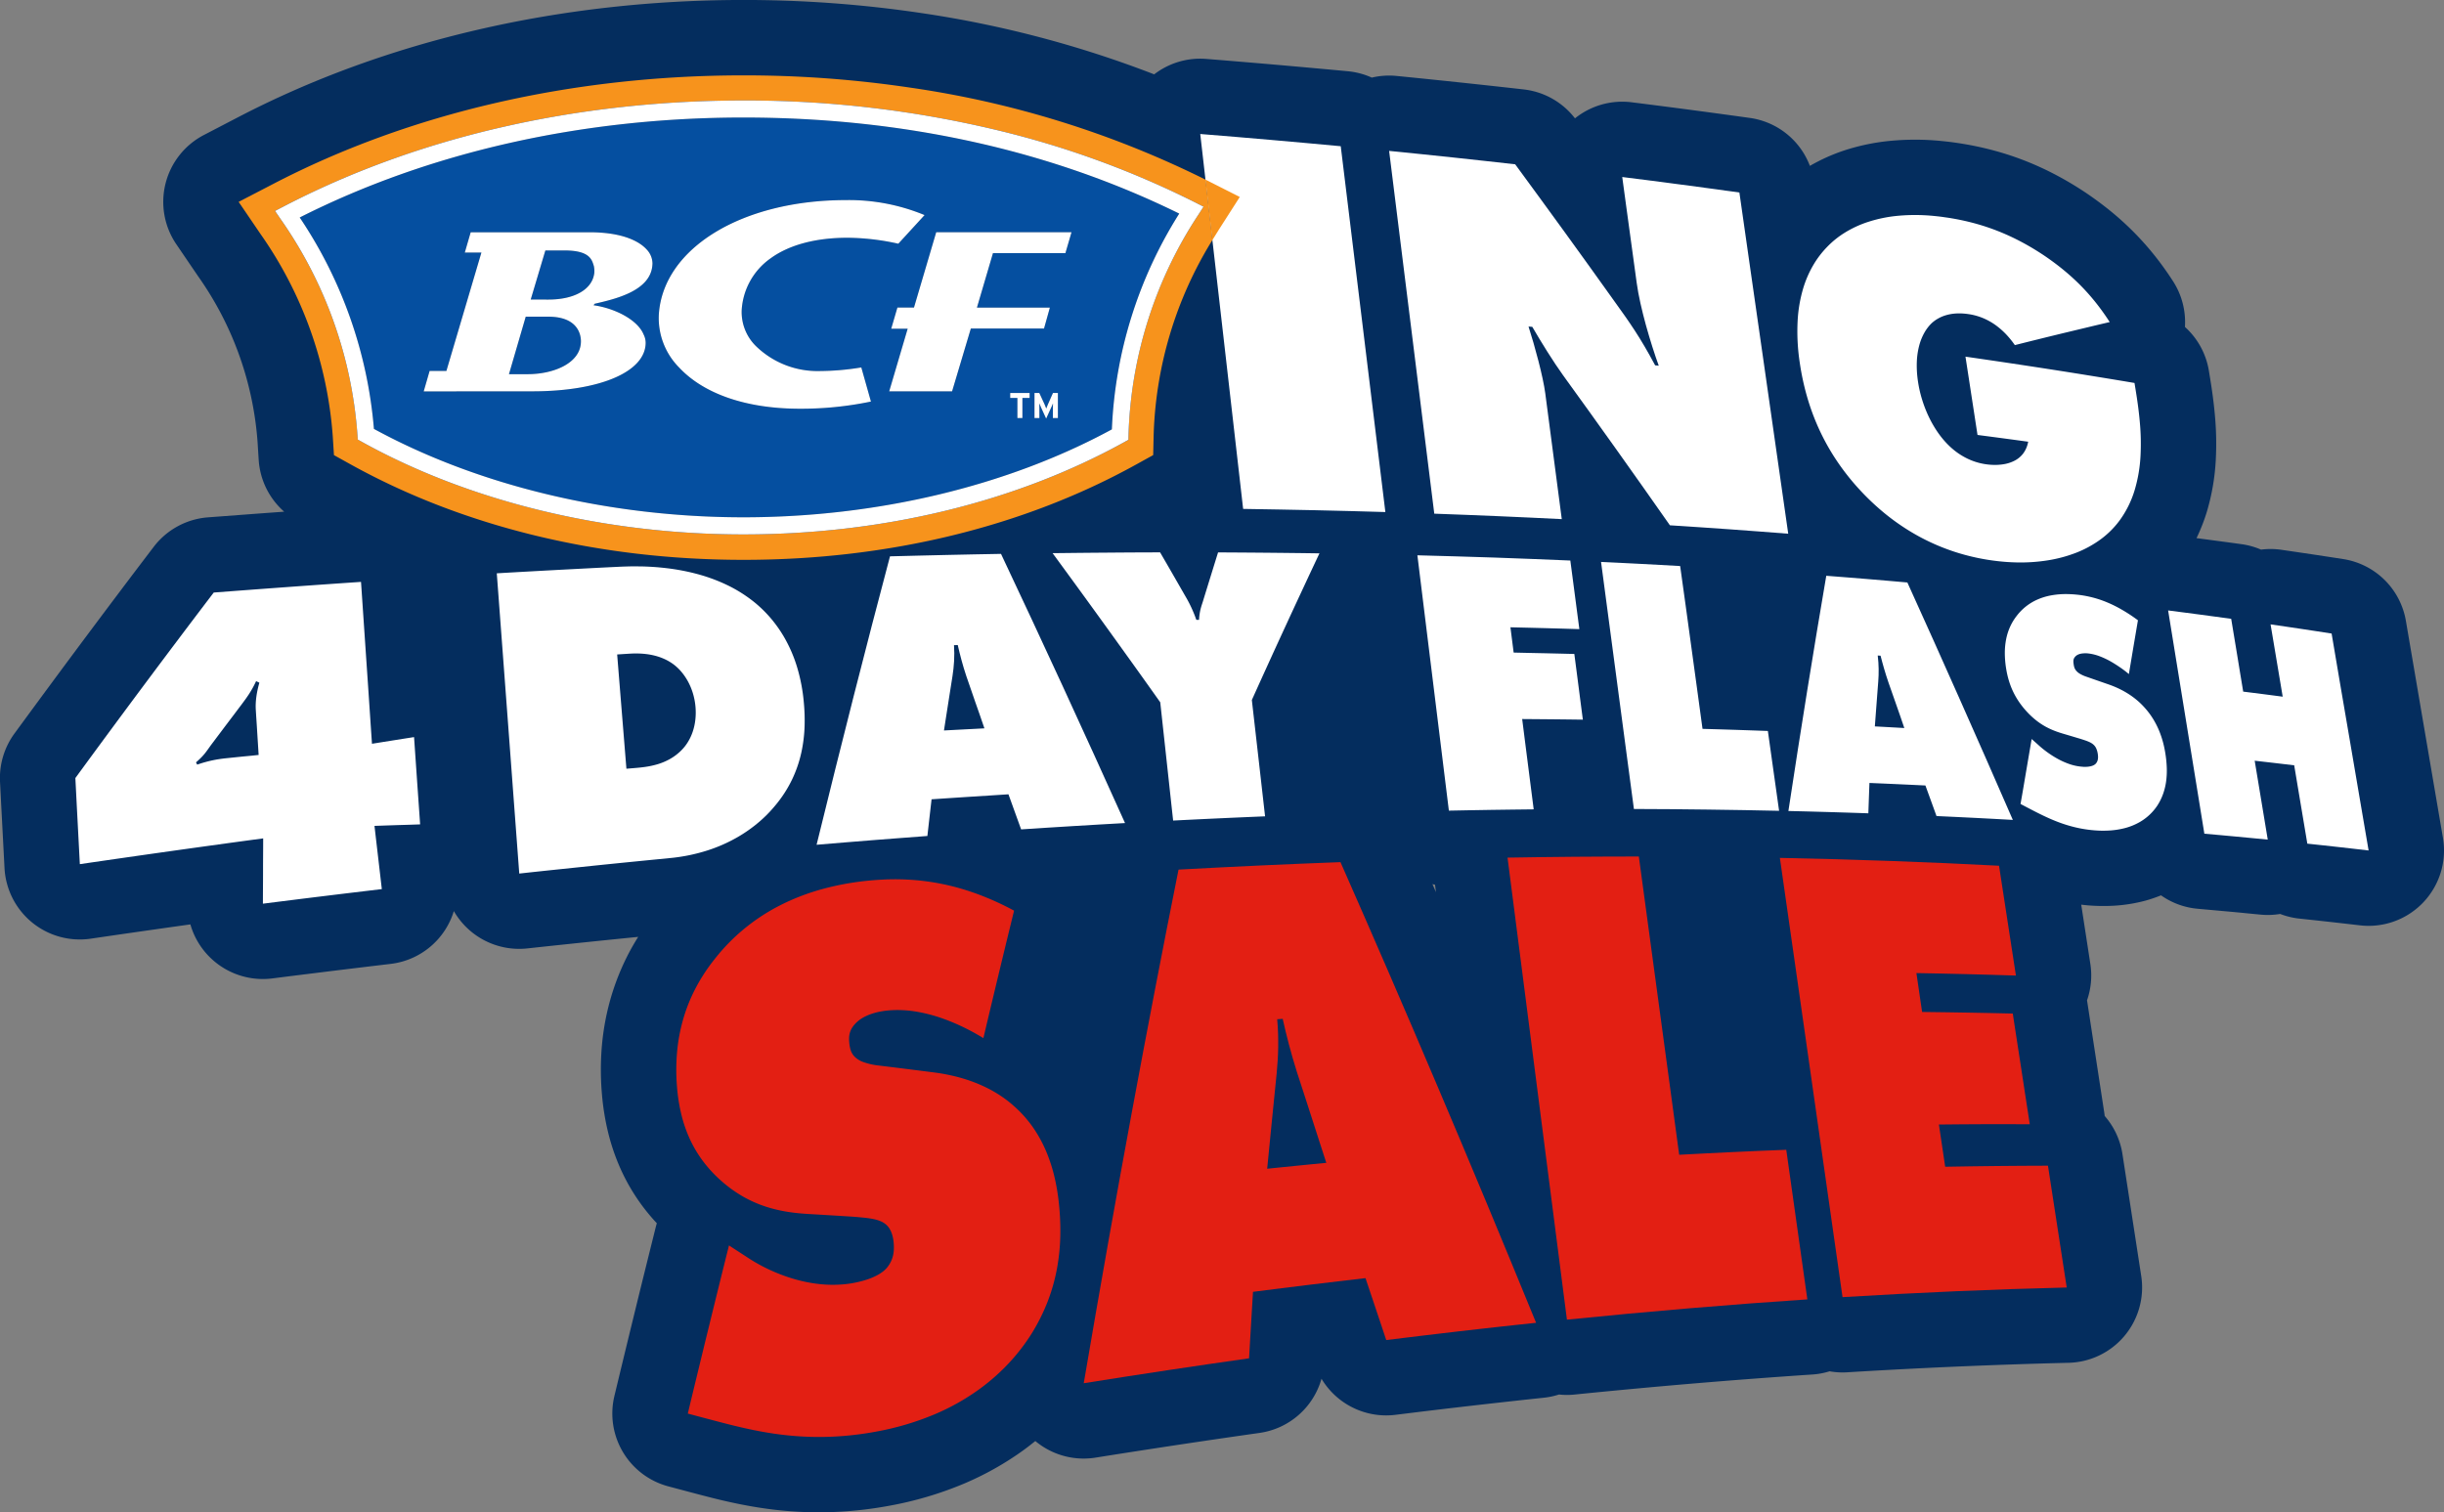
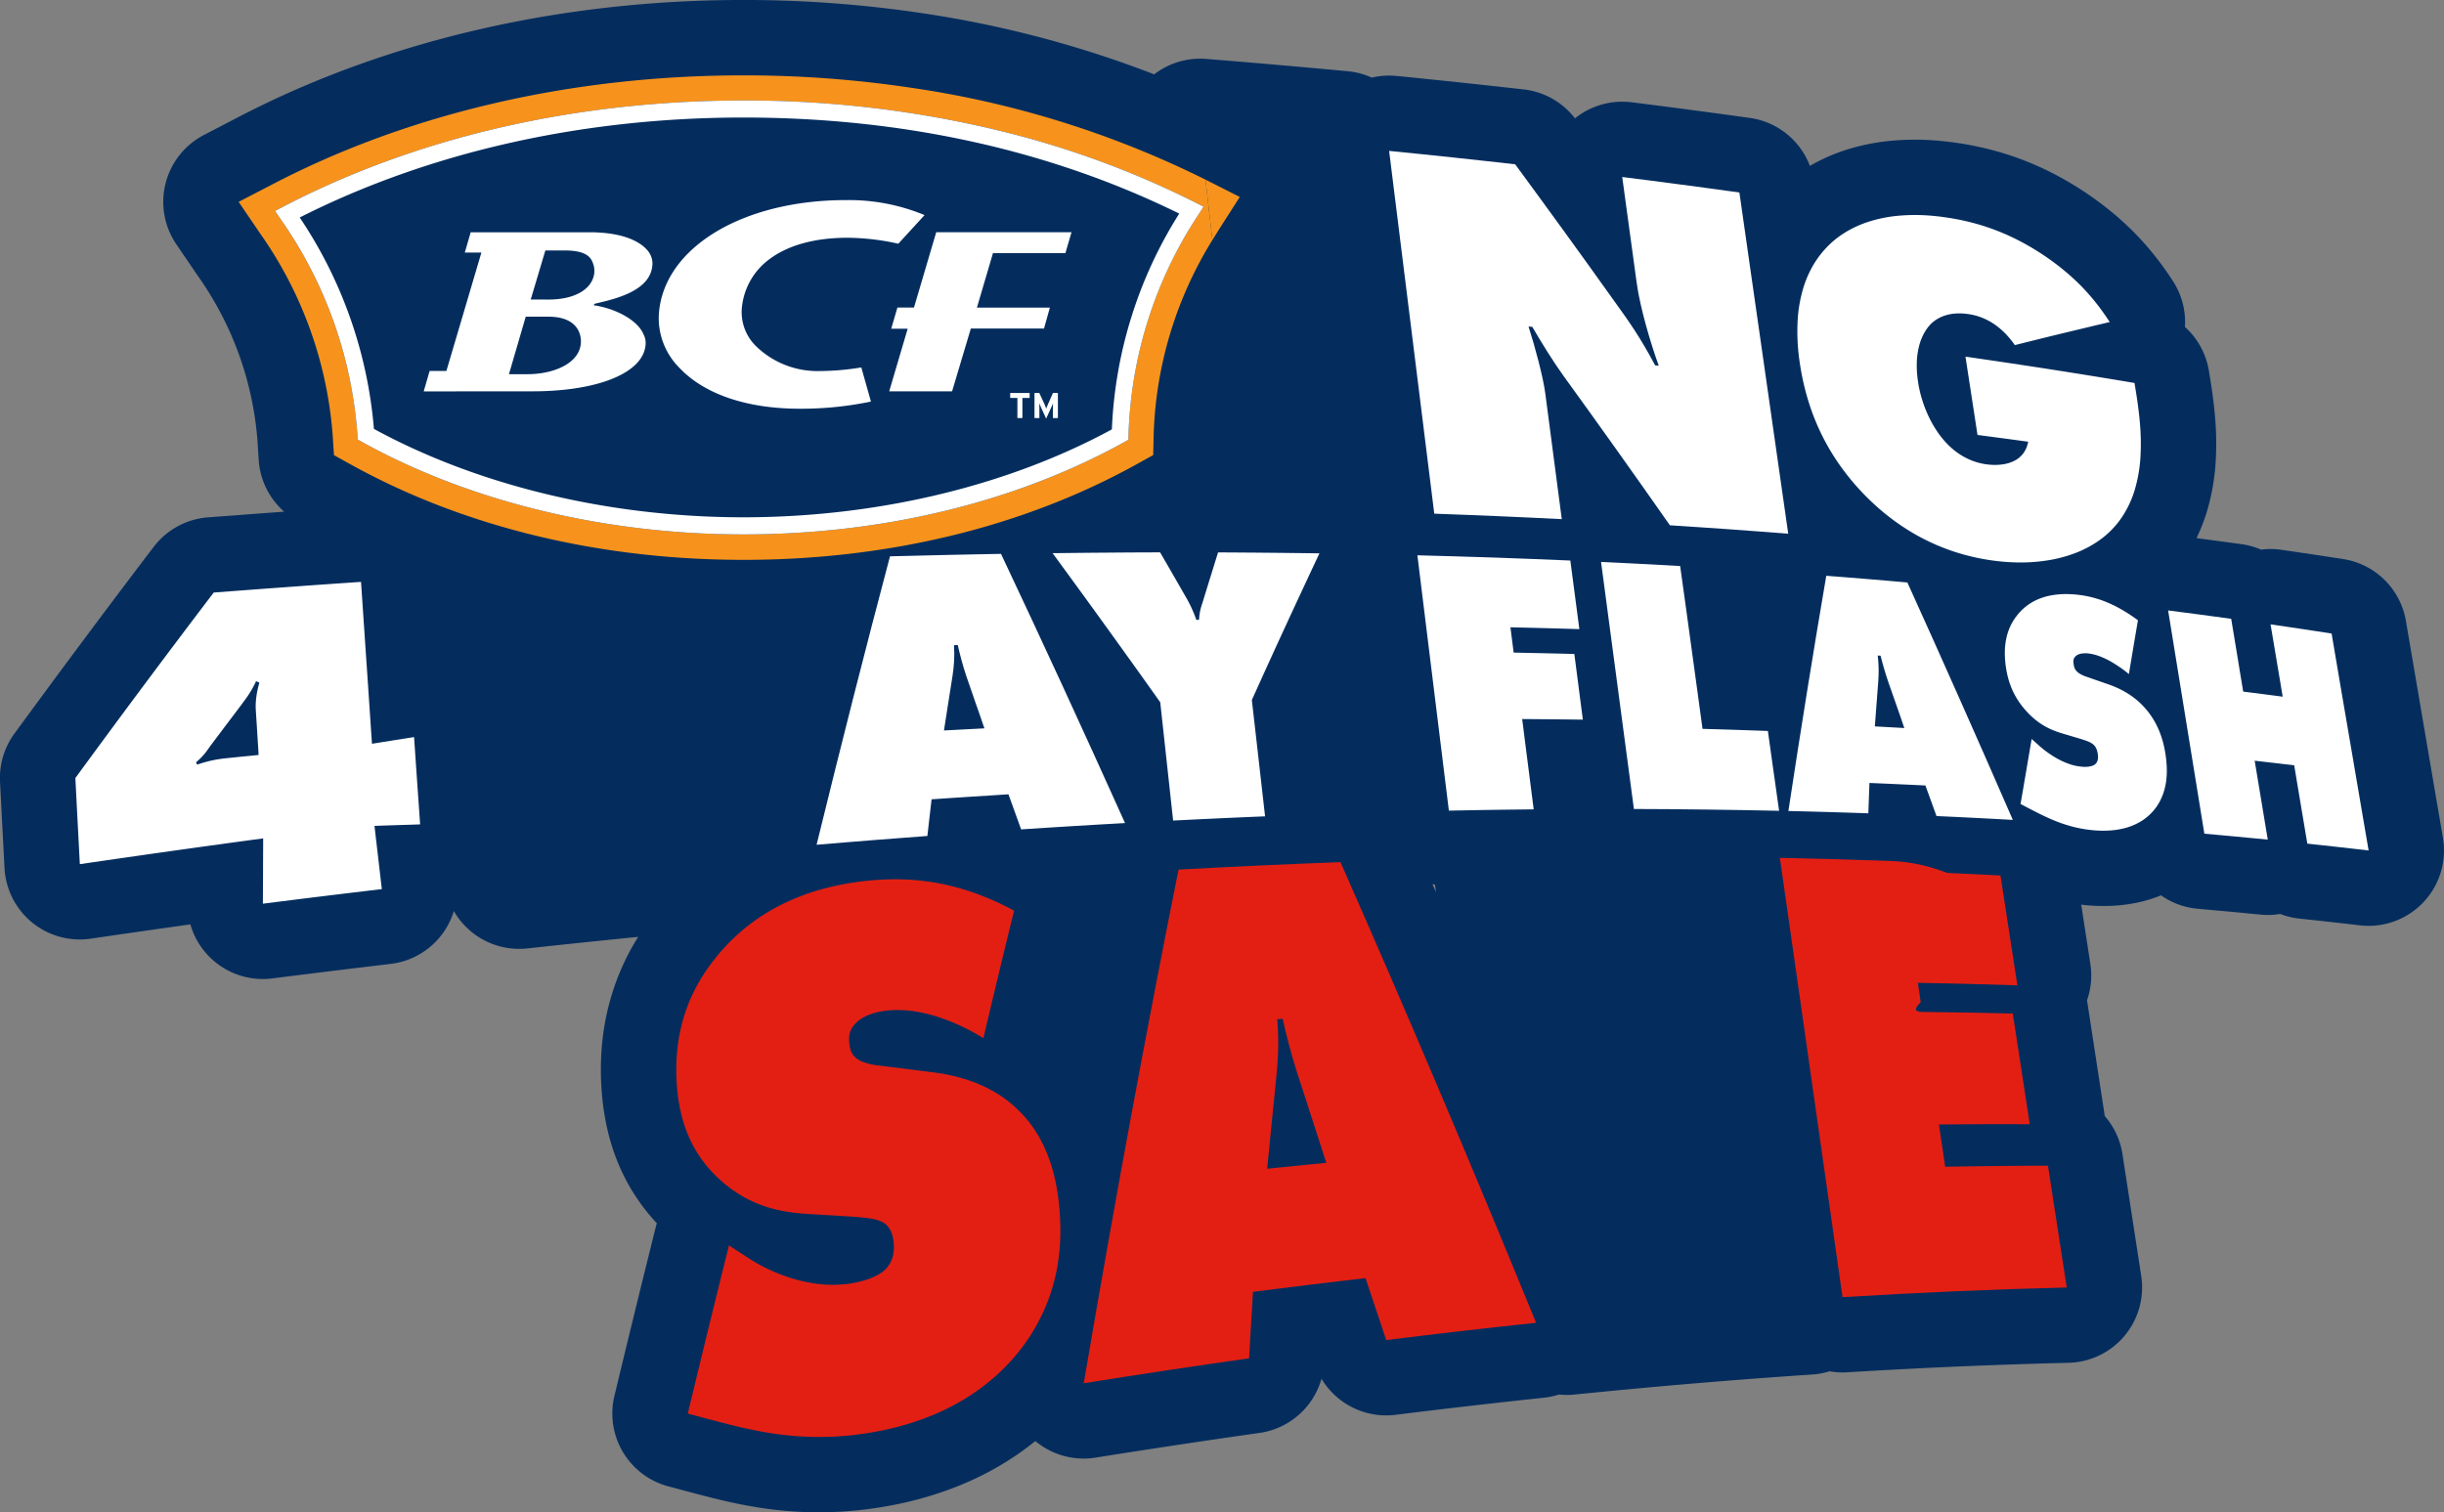
<svg xmlns="http://www.w3.org/2000/svg" width="345.339" height="213.74" viewBox="0 0 345.339 213.74">
  <rect x="0" y="0" width="345.339" height="213.74" fill="#808080" stroke="none" />
  <defs>
    <clipPath id="clip-path">
      <path id="Path_57343" data-name="Path 57343" d="M0,0H345.339V-213.74H0Z" fill="none" />
    </clipPath>
  </defs>
  <g id="Group_185122" data-name="Group 185122" transform="translate(0 213.74)">
    <g id="Group_185097" data-name="Group 185097" clip-path="url(#clip-path)">
      <g id="Group_185076" data-name="Group 185076" transform="translate(345.188 -95.332)">
        <path id="Path_57322" data-name="Path 57322" d="M0,0-5.233-30.661a10.648,10.648,0,0,0-8.855-8.73q-1.084-.17-2.172-.336l-2.181-.331-2.189-.325q-1.1-.162-2.2-.321a10.609,10.609,0,0,0-2.869-.024,10.628,10.628,0,0,0-2.758-.77q-1.119-.156-2.242-.308l-2.25-.3-1.87-.246a25.959,25.959,0,0,0,1.471-3.761,31.264,31.264,0,0,0,1.252-7.3,43.611,43.611,0,0,0-.13-6.36c-.142-1.59-.357-3.249-.675-5.193l-.178-1.089A10.643,10.643,0,0,0-36.455-72.2a10.653,10.653,0,0,0-1.674-6.449c-.815-1.264-1.682-2.476-2.577-3.6a41.414,41.414,0,0,0-2.924-3.3,42.382,42.382,0,0,0-3.257-2.963c-1.1-.9-2.3-1.792-3.552-2.638l-.059-.04c-1.35-.9-2.724-1.719-4.085-2.441a43.061,43.061,0,0,0-4.24-1.967,42.14,42.14,0,0,0-4.379-1.47,45.242,45.242,0,0,0-4.478-.989c-.278-.047-.554-.091-.832-.133s-.551-.08-.82-.116-.547-.069-.819-.1-.541-.058-.807-.083a37.538,37.538,0,0,0-7.085-.016,30.244,30.244,0,0,0-6.475,1.335,26.138,26.138,0,0,0-4.932,2.207,10.644,10.644,0,0,0-8.479-6.777q-2.053-.288-4.117-.568t-4.157-.559q-2.092-.277-4.2-.549t-4.239-.537a10.65,10.65,0,0,0-8,2.272,10.651,10.651,0,0,0-7.247-4.088q-2.2-.249-4.42-.492t-4.466-.482q-2.248-.238-4.514-.471t-4.562-.461a10.636,10.636,0,0,0-3.5.235,10.645,10.645,0,0,0-3.391-.9q-2.443-.229-4.909-.452t-4.968-.442q-2.505-.218-5.028-.429t-5.089-.417A10.652,10.652,0,0,0-182.1-107.9a152.583,152.583,0,0,0-32.745-8.639l-.128-.02a170.267,170.267,0,0,0-25.153-1.853c-25.9,0-50.593,5.73-71.418,16.569l-4.838,2.517a10.652,10.652,0,0,0-5.413,6.848,10.644,10.644,0,0,0,1.523,8.594l3.07,4.511a46.379,46.379,0,0,1,8.4,23.31l.168,2.645a10.646,10.646,0,0,0,3.6,7.328l-.2.014q-2.619.19-5.26.388t-5.323.4a10.655,10.655,0,0,0-7.651,4.167q-2.4,3.146-4.808,6.347-2.432,3.227-4.881,6.511-2.469,3.31-4.956,6.678-2.505,3.395-5.032,6.848a10.662,10.662,0,0,0-2.039,6.83l.155,3.02.479,9.163a10.656,10.656,0,0,0,3.886,7.683,10.654,10.654,0,0,0,6.75,2.412,10.567,10.567,0,0,0,1.545-.113q3.311-.486,6.589-.956,3.262-.468,6.493-.922l1-.141a10.648,10.648,0,0,0,3.18,5.044,10.652,10.652,0,0,0,7.059,2.677,10.63,10.63,0,0,0,1.342-.085q2.129-.272,4.242-.534t4.2-.521q2.085-.255,4.157-.505t4.117-.492a10.649,10.649,0,0,0,8.931-7.465,10.624,10.624,0,0,0,2.419,2.875,10.641,10.641,0,0,0,6.812,2.464,10.577,10.577,0,0,0,1.15-.062q2.7-.294,5.387-.577t5.321-.554q2.49-.256,4.959-.5c-.466.747-.91,1.5-1.313,2.271a34.459,34.459,0,0,0-2.555,6.346,35.512,35.512,0,0,0-1.257,6.721,39.643,39.643,0,0,0,0,6.874,35.421,35.421,0,0,0,.886,5.472,29.957,29.957,0,0,0,1.875,5.377,27.975,27.975,0,0,0,2.986,5.013,28.652,28.652,0,0,0,2.011,2.4c-.056.181-.106.365-.153.55q-.722,2.9-1.446,5.823t-1.455,5.916q-.732,2.988-1.465,6.01-.736,3.038-1.474,6.107a10.652,10.652,0,0,0,7.629,12.783l3.277.871c1.233.326,2.508.663,3.9,1,2.094.5,4,.88,5.838,1.159a54.224,54.224,0,0,0,6.888.617q.663.018,1.328.017a54.016,54.016,0,0,0,6.489-.393q.423-.051.855-.11c.285-.039.571-.081.863-.125s.578-.09.868-.139.583-.1.87-.154a50.315,50.315,0,0,0,10.543-3.11,42.951,42.951,0,0,0,8.308-4.646c.621-.447,1.225-.915,1.819-1.395a10.653,10.653,0,0,0,6.828,2.478,10.669,10.669,0,0,0,1.677-.133q2.975-.476,5.92-.931t5.833-.892q2.888-.435,5.749-.853t5.671-.816a10.654,10.654,0,0,0,8.759-7.659,10.658,10.658,0,0,0,9.135,5.183,10.589,10.589,0,0,0,1.324-.083l2.546-.314q1.266-.156,2.528-.307l2.514-.3,2.5-.291,2.751-.315,2.732-.305,2.715-.3q1.35-.146,2.695-.287a10.716,10.716,0,0,0,2.124-.452,10.571,10.571,0,0,0,1.1.062,10.76,10.76,0,0,0,1.086-.055c2.89-.293,5.808-.576,8.672-.841,2.834-.263,5.689-.516,8.486-.751,2.771-.233,5.566-.457,8.311-.663,2.712-.205,5.451-.4,8.139-.578a10.606,10.606,0,0,0,2.432-.453,10.639,10.639,0,0,0,1.821.161c.217,0,.437-.007.657-.02,2.686-.164,5.4-.317,8.055-.455,2.633-.137,5.29-.263,7.9-.374,2.577-.11,5.182-.209,7.741-.295,2.531-.085,5.087-.159,7.594-.219a10.654,10.654,0,0,0,7.911-3.812,10.652,10.652,0,0,0,2.359-8.458l-2.65-17.21a10.619,10.619,0,0,0-2.511-5.4c-.017-.156-.037-.311-.061-.467l-2.4-15.645c-.011-.077-.025-.156-.038-.233a10.662,10.662,0,0,0,.472-5.139l-1.29-8.386c.443.051.888.1,1.333.127.212.014.422.026.628.035s.421.016.624.021c.185,0,.367.005.545.005h.077c.209,0,.414,0,.621-.009A22.169,22.169,0,0,0-42.1,8.9a19.661,19.661,0,0,0,2.266-.768,10.62,10.62,0,0,0,5.2,1.9q1.113.1,2.224.2t2.214.2q1.106.1,2.206.21t2.2.213A10.635,10.635,0,0,0-23,10.763a10.637,10.637,0,0,0,2.728.658l2.148.23,2.139.235,2.132.241q1.062.122,2.123.245a10.651,10.651,0,0,0,1.234.072A10.652,10.652,0,0,0-2.771,9.122,10.651,10.651,0,0,0,0,0M-142.417,6.633l.135,1.055q-.249-.572-.5-1.139c.121.027.239.061.362.084m37.062-64.2.072.506c-.092-.129-.182-.259-.274-.388.067-.039.135-.077.2-.118M-225.046,73.723c-.177.025-.354.047-.529.068a32.058,32.058,0,0,1-4.717.23,33.769,33.769,0,0,1-4.227-.382c-.209-.032-.418-.065-.629-.1q.082-.339.166-.677a31.316,31.316,0,0,0,3.553.7,28.251,28.251,0,0,0,6.407.158Zm19.032-17.643a18.351,18.351,0,0,1-.3,2.908,15.232,15.232,0,0,1-.771,2.707,16.627,16.627,0,0,1-1.366,2.732,17.332,17.332,0,0,1-1.847,2.412,18.54,18.54,0,0,1-2.845,2.521,20.486,20.486,0,0,1-2.289,1.423,16.311,16.311,0,0,0,1.666-1.159,14.324,14.324,0,0,0,2-1.93l.068-.079a14.98,14.98,0,0,0,2.023-3.155,14.838,14.838,0,0,0,1.108-3.273,15.546,15.546,0,0,0,.334-2.846,17.9,17.9,0,0,0-.076-2.152l-.009-.094c-.054-.518-.125-1.007-.219-1.5a15.419,15.419,0,0,0-.563-2.118,14.063,14.063,0,0,0-1.262-2.708,13.161,13.161,0,0,0-2.48-3,13.51,13.51,0,0,0-3.515-2.277,15.5,15.5,0,0,0-3.117-1,23.754,23.754,0,0,0-2.359-.369c-.668-.074-1.371-.133-2.032-.186l-.171-.011-6.135-.372c-.794-.046-1.428-.108-1.992-.2a9.449,9.449,0,0,1-1.482-.34,6.659,6.659,0,0,1-1.229-.535,7.844,7.844,0,0,1-1.348-.976,8.036,8.036,0,0,1-1.1-1.179,6.659,6.659,0,0,1-.71-1.194,8.612,8.612,0,0,1-.529-1.541,14.226,14.226,0,0,1-.343-2.177,18.337,18.337,0,0,1-.007-3.169,14.217,14.217,0,0,1,.495-2.677,13.156,13.156,0,0,1,.969-2.4,14.9,14.9,0,0,1,1.549-2.356l.063-.081a17.133,17.133,0,0,1,1.565-1.745,13.562,13.562,0,0,0-.884,2.036,13.5,13.5,0,0,0-.662,3.195,14.857,14.857,0,0,0,.016,2.633,15.6,15.6,0,0,0,.636,3.307,12.964,12.964,0,0,0,3.078,5.186,13.932,13.932,0,0,0,5.082,3.3,19.651,19.651,0,0,0,4.741,1.118l7.613.952a16,16,0,0,1,2.367.474,10.823,10.823,0,0,1,1.6.592,7.617,7.617,0,0,1,1.038.583,5.779,5.779,0,0,1,.639.5l.1.092a6.181,6.181,0,0,1,1.023,1.177,8.153,8.153,0,0,1,.788,1.514,12.69,12.69,0,0,1,.588,1.94,19.433,19.433,0,0,1,.351,2.216,25.427,25.427,0,0,1,.14,3.278" fill="#042d5e" />
      </g>
      <g id="Group_185077" data-name="Group 185077" transform="translate(189.448 -193.074)">
-         <path id="Path_57323" data-name="Path 57323" d="M0,0Q-2.427-.228-4.875-.449T-9.807-.887Q-12.294-1.1-14.8-1.314t-5.052-.413q.713,6.234,1.442,12.6.737,6.438,1.489,13.019.762,6.654,1.539,13.455.786,6.877,1.591,13.913,2.57.038,5.117.085t5.054.1q2.507.055,4.993.12t4.933.138q-.836-6.861-1.654-13.571-.81-6.636-1.6-13.129Q2.269,18.589,1.5,12.3.743,6.087,0,0" fill="#fff" />
-       </g>
+         </g>
      <g id="Group_185078" data-name="Group 185078" transform="translate(196.284 -192.413)">
        <path id="Path_57324" data-name="Path 57324" d="M0,0Q.75,6.036,1.518,12.2q.776,6.233,1.569,12.6.8,6.438,1.62,13.017.828,6.653,1.674,13.455,2.3.083,4.579.171t4.528.185q2.247.1,4.478.2t4.43.215q-.3-2.271-.594-4.527t-.587-4.476q-.291-2.221-.58-4.427t-.574-4.376c-.076-.575-.207-1.281-.373-2.059s-.37-1.625-.591-2.488-.46-1.736-.7-2.567-.479-1.616-.7-2.3l.134.011.133.011.133.011.134.012c.316.546.659,1.127,1.019,1.721s.734,1.2,1.112,1.8.761,1.191,1.134,1.752.738,1.091,1.081,1.568q1.9,2.619,3.787,5.251t3.778,5.284q1.888,2.652,3.77,5.318t3.763,5.353q2.13.134,4.244.277t4.2.291q2.085.15,4.158.306t4.117.318q-.914-6.392-1.808-12.644-.884-6.186-1.75-12.239l-1.7-11.855q-.831-5.8-1.642-11.486-2.034-.285-4.08-.563T41.3,4.768q-2.074-.275-4.16-.544t-4.2-.533q.252,1.837.5,3.685t.509,3.723q.256,1.873.515,3.759t.52,3.8c.12.884.3,1.856.526,2.867s.49,2.067.777,3.109.6,2.076.905,3.047.618,1.881.907,2.676l-.127-.013-.128-.012-.129-.013-.127-.012c-.535-1-1.025-1.876-1.494-2.676s-.918-1.524-1.371-2.22-.907-1.365-1.389-2.054-.991-1.4-1.55-2.172q-1.739-2.437-3.482-4.864t-3.49-4.836q-1.745-2.409-3.5-4.809t-3.5-4.783q-2.186-.248-4.385-.488T9,.925Q6.772.688,4.526.457T0,0" fill="#fff" />
      </g>
      <g id="Group_185079" data-name="Group 185079" transform="translate(273.235 -183.221)">
        <path id="Path_57325" data-name="Path 57325" d="M0,0A26.616,26.616,0,0,0-5.061-.019,19.469,19.469,0,0,0-9.25.837a15.19,15.19,0,0,0-3.338,1.544A12.776,12.776,0,0,0-15.1,4.42a13.3,13.3,0,0,0-1.873,2.453A15.12,15.12,0,0,0-18.462,10.3a19.782,19.782,0,0,0-.768,4.562,29.177,29.177,0,0,0,.3,5.863,36.25,36.25,0,0,0,1,4.7,32.645,32.645,0,0,0,1.679,4.595,31.787,31.787,0,0,0,2.461,4.444,33.764,33.764,0,0,0,3.338,4.243,34.551,34.551,0,0,0,3.479,3.289,31.6,31.6,0,0,0,4.424,3.042,30.088,30.088,0,0,0,5.408,2.4,30.8,30.8,0,0,0,6.406,1.374q.289.031.578.056t.575.045c.191.012.381.023.571.032s.378.016.566.021a24.67,24.67,0,0,0,4.526-.285A19.4,19.4,0,0,0,20.129,47.6a15.148,15.148,0,0,0,3.428-1.87,12.627,12.627,0,0,0,2.666-2.632,14.22,14.22,0,0,0,2.19-4.412,20.6,20.6,0,0,0,.81-4.81,33.39,33.39,0,0,0-.107-4.818c-.138-1.56-.355-3.063-.58-4.444-.014-.083-.027-.168-.041-.252s-.027-.168-.041-.252-.027-.169-.041-.252l-.042-.252q-2.91-.49-5.845-.965-2.95-.479-5.927-.942-2.993-.465-6.011-.917-3.036-.454-6.1-.894.21,1.364.421,2.734t.423,2.755q.214,1.385.427,2.776t.431,2.8l1.8.235,1.794.238,1.786.24,1.778.243a3.917,3.917,0,0,1-.692,1.648,3.581,3.581,0,0,1-1.209,1.023,5.054,5.054,0,0,1-1.53.505,7.688,7.688,0,0,1-1.653.094l-.184-.01c-.062,0-.123-.008-.183-.014l-.181-.017c-.06-.006-.12-.013-.179-.021a8.884,8.884,0,0,1-1.6-.351,9.012,9.012,0,0,1-1.459-.611,9.769,9.769,0,0,1-1.314-.829A10.982,10.982,0,0,1,2,32.31,12.915,12.915,0,0,1,.466,30.426a16.23,16.23,0,0,1-1.232-2.19,17.891,17.891,0,0,1-.9-2.363,17.086,17.086,0,0,1-.545-2.4,14.907,14.907,0,0,1-.176-2.82,10.573,10.573,0,0,1,.335-2.323A7.684,7.684,0,0,1-1.318,16.5,5.851,5.851,0,0,1-.289,15.159,4.914,4.914,0,0,1,.6,14.511a5.251,5.251,0,0,1,1.055-.457,6.207,6.207,0,0,1,1.219-.245A7.773,7.773,0,0,1,4.248,13.8c.058.005.118.009.177.015l.18.019.182.023.184.026a8.589,8.589,0,0,1,2.256.668,9.039,9.039,0,0,1,1.81,1.1,10.732,10.732,0,0,1,1.4,1.306,12.931,12.931,0,0,1,1.028,1.3q1.7-.43,3.4-.85t3.364-.824q1.672-.4,3.335-.8T24.868,15a33.54,33.54,0,0,0-1.958-2.74,30.239,30.239,0,0,0-2.165-2.442A31.4,31.4,0,0,0,18.314,7.61c-.862-.706-1.778-1.385-2.759-2.047-1.066-.709-2.122-1.341-3.179-1.9a32.472,32.472,0,0,0-3.19-1.48,31.2,31.2,0,0,0-3.269-1.1A34.337,34.337,0,0,0,2.5.33q-.324-.056-.642-.1T1.228.139C1.02.111.813.086.609.063S.2.019,0,0" fill="#fff" />
      </g>
      <g id="Group_185080" data-name="Group 185080" transform="translate(27.865 -105.673)">
        <path id="Path_57326" data-name="Path 57326" d="M0,0-.043-.08-.086-.16-.128-.239-.172-.317c.29-.251.524-.471.723-.672s.361-.386.507-.566.277-.355.41-.54.269-.38.427-.6L3-4.165,4.1-5.627,5.2-7.079Q5.741-7.8,6.287-8.522c.172-.232.345-.464.516-.7s.343-.485.513-.747.339-.541.507-.843.333-.628.5-.987l.116.054.115.055.116.055.115.054c-.092.319-.175.642-.245.967s-.13.65-.175.975-.076.649-.091.97a8.584,8.584,0,0,0,.007.95q.047.789.1,1.579t.1,1.584q.049.793.1,1.589t.1,1.6l-1.131.117L6.4-1.141,5.26-1.024,4.117-.906c-.375.039-.731.084-1.076.138s-.68.117-1.012.19-.662.157-1,.252S.355-.122,0,0M23.148-25.826q-2.544.171-5.109.35t-5.171.369q-2.607.189-5.234.386t-5.3.4q-2.381,3.125-4.776,6.305-2.416,3.206-4.849,6.468-2.454,3.289-4.925,6.637-2.492,3.375-5,6.808.077,1.5.154,3.014t.158,3.032q.079,1.523.159,3.052t.161,3.072q3.327-.487,6.621-.96,3.278-.471,6.523-.927,3.229-.454,6.428-.894,3.182-.438,6.333-.863,0,1.143-.009,2.29t-.009,2.3q0,1.155-.009,2.314t-.01,2.327q2.139-.271,4.264-.537t4.22-.522q2.1-.258,4.179-.508t4.14-.495q-.13-1.125-.261-2.248t-.26-2.238q-.129-1.116-.259-2.228t-.257-2.221l1.622-.056,1.614-.054L29.9,8.5,31.5,8.446q-.109-1.56-.218-3.114t-.217-3.094Q30.959.7,30.853-.836T30.642-3.89q-.74.114-1.48.231l-1.484.234-1.488.237-1.494.24q-.2-2.925-.393-5.825t-.39-5.754q-.193-2.853-.385-5.684t-.38-5.615" fill="#fff" />
      </g>
      <g id="Group_185081" data-name="Group 185081" transform="translate(88.513 -105.095)">
-         <path id="Path_57327" data-name="Path 57327" d="M0,0Q-.167-2.05-.332-4.089T-.661-8.143q-.163-2.016-.325-4.02t-.321-3.986l.427-.026.426-.028.426-.027L.4-16.257l.249-.014L.9-16.282l.264-.006h.27a11.982,11.982,0,0,1,1.3.077,9.739,9.739,0,0,1,1.356.253,8.044,8.044,0,0,1,1.351.486,7.073,7.073,0,0,1,1.289.778A7.054,7.054,0,0,1,7.82-13.632a8.264,8.264,0,0,1,.916,1.373,8.919,8.919,0,0,1,.672,1.646,9.386,9.386,0,0,1,.354,1.88,9.248,9.248,0,0,1-.028,1.859A8.12,8.12,0,0,1,9.357-5.2,7.141,7.141,0,0,1,8.679-3.76,6.3,6.3,0,0,1,7.75-2.586,7.4,7.4,0,0,1,6.12-1.355,8.62,8.62,0,0,1,4.391-.63,12.191,12.191,0,0,1,2.7-.262c-.542.08-1.054.126-1.514.165l-.3.025-.3.025L.3-.023,0,0M1.979-28.59c-.318-.007-.625-.009-.918-.008s-.575,0-.841.01-.519.014-.755.023-.457.019-.66.03q-2.1.1-4.216.212T-9.67-28.1q-2.145.116-4.3.235t-4.347.248q.382,5.088.769,10.251.39,5.2.785,10.484.4,5.322.8,10.725.408,5.445.821,10.975,2.719-.3,5.418-.58t5.351-.558q2.654-.273,5.285-.535t5.219-.514a25.166,25.166,0,0,0,5.333-1.086A21.976,21.976,0,0,0,15.655,9.7a20.251,20.251,0,0,0,3.138-2.217,18.3,18.3,0,0,0,2.174-2.21,17.52,17.52,0,0,0,2.46-3.788,17.584,17.584,0,0,0,1.3-3.815A20.5,20.5,0,0,0,25.176-6a26.542,26.542,0,0,0-.107-3.35,24.708,24.708,0,0,0-.951-5,20.179,20.179,0,0,0-1.654-3.928,18.376,18.376,0,0,0-2.074-2.995,17.917,17.917,0,0,0-2.213-2.18,19.85,19.85,0,0,0-4.056-2.558,24.384,24.384,0,0,0-4.28-1.549,30.753,30.753,0,0,0-4.165-.783c-1.333-.159-2.585-.23-3.7-.252" fill="#fff" />
-       </g>
+         </g>
      <g id="Group_185082" data-name="Group 185082" transform="translate(133.384 -110.501)">
        <path id="Path_57328" data-name="Path 57328" d="M0,0Q.153-.967.3-1.932t.3-1.921q.152-.955.3-1.91t.3-1.9c.054-.355.1-.706.14-1.059s.068-.705.089-1.065.03-.724.029-1.1-.014-.765-.04-1.17l.133,0,.132-.005.133-.005.132-.005q.117.518.248,1.048t.277,1.071q.148.543.314,1.1t.353,1.118q.321.924.641,1.852t.641,1.859L5.072-2.17,5.714-.3,4.292-.224,2.867-.151,1.436-.076,0,0M8.062-24.958q-1.929.033-3.869.072t-3.9.083q-1.965.043-3.941.093t-3.978.1Q-8.9-19.8-10.179-14.888q-1.289,4.96-2.577,10.026-1.3,5.117-2.605,10.343Q-16.678,10.761-18,16.155q1.992-.168,3.971-.331t3.932-.318q1.953-.156,3.895-.3t3.859-.293l.147-1.3q.074-.65.148-1.3t.148-1.294l.147-1.291,2.74-.183q1.365-.091,2.724-.178l2.706-.171Q7.769,9.1,9.111,9.022l.447,1.237.447,1.238q.224.62.448,1.24t.449,1.244q1.865-.123,3.719-.241t3.686-.228q1.833-.111,3.654-.218t3.623-.206q-2.2-4.887-4.4-9.723Q19-1.448,16.8-6.214q-2.185-4.743-4.375-9.439-2.18-4.676-4.366-9.305" fill="#fff" />
      </g>
      <g id="Group_185083" data-name="Group 185083" transform="translate(186.439 -135.533)">
        <path id="Path_57329" data-name="Path 57329" d="M0,0Q-1.762-.026-3.534-.046T-7.1-.084q-1.792-.016-3.6-.029t-3.626-.02q-.255.819-.51,1.64l-.511,1.649q-.255.828-.512,1.659t-.514,1.668c-.057.206-.119.395-.183.587s-.127.386-.187.6a7.107,7.107,0,0,0-.163.738,9.6,9.6,0,0,0-.109.991l-.1,0-.094,0h-.094l-.093,0c-.12-.344-.244-.668-.367-.966s-.245-.574-.36-.82-.224-.466-.322-.654-.182-.346-.251-.469l-.957-1.665L-20.6,3.173q-.478-.831-.957-1.658t-.958-1.653q-1.868,0-3.746.011T-30.041-.1q-1.9.013-3.815.032l-3.851.042q1.913,2.607,3.818,5.224t3.807,5.254q1.9,2.636,3.8,5.284t3.787,5.316q.224,2.052.449,4.118t.453,4.158q.228,2.093.457,4.2t.462,4.237q1.647-.084,3.286-.163t3.261-.154q1.621-.075,3.235-.145t3.209-.136q-.237-2.09-.472-4.167t-.469-4.129q-.234-2.052-.466-4.091t-.462-4.053q1.212-2.691,2.421-5.344,1.2-2.635,2.4-5.233,1.189-2.581,2.378-5.125Q-1.177,2.49,0,0" fill="#fff" />
      </g>
      <g id="Group_185084" data-name="Group 185084" transform="translate(200.279 -135.258)">
        <path id="Path_57330" data-name="Path 57330" d="M0,0Q.534,4.337,1.076,8.734q.548,4.43,1.1,8.922Q2.735,22.18,3.3,26.771q.57,4.625,1.148,9.317,1.518-.031,3.029-.058t3.007-.05q1.5-.021,2.985-.04t2.964-.034q-.207-1.618-.413-3.229t-.409-3.2q-.2-1.593-.406-3.179t-.4-3.156l2.162.017,2.149.019,2.137.023q1.065.014,2.126.027-.153-1.173-.305-2.341t-.3-2.328q-.151-1.161-.3-2.316t-.3-2.3l-2.122-.053-2.134-.049q-1.071-.024-2.146-.045T13.6,13.749c-.038-.3-.075-.6-.114-.9l-.114-.894c-.038-.3-.076-.594-.114-.891s-.075-.593-.112-.889l2.456.058,2.442.062,2.427.068q1.209.035,2.413.072-.162-1.226-.322-2.446t-.319-2.432q-.159-1.212-.318-2.417t-.316-2.4q-2.637-.114-5.3-.217t-5.367-.2Q8.24.235,5.509.153T0,0" fill="#fff" />
      </g>
      <g id="Group_185085" data-name="Group 185085" transform="translate(226.23 -134.321)">
        <path id="Path_57331" data-name="Path 57331" d="M0,0Q.558,4.2,1.123,8.454q.57,4.285,1.148,8.632.582,4.378,1.172,8.82l1.2,9.011q2.624.008,5.225.027T15.024,35q2.559.031,5.1.075t5.033.1q-.2-1.428-.4-2.85t-.4-2.831q-.2-1.408-.394-2.812t-.392-2.792l-2.29-.081-2.3-.077q-1.156-.038-2.315-.072t-2.329-.067q-.4-2.952-.8-5.876t-.794-5.792q-.393-2.868-.783-5.71T11.177.581Q9.8.5,8.411.427T5.626.278L2.822.136Q1.414.067,0,0" fill="#fff" />
      </g>
      <g id="Group_185086" data-name="Group 185086" transform="translate(269.081 -110.844)">
        <path id="Path_57332" data-name="Path 57332" d="M0,0C-.346-.021-.692-.04-1.038-.06l-1.04-.058L-3.119-.175-4.163-.231q.06-.8.119-1.6l.12-1.588.12-1.58q.06-.788.121-1.572c.021-.294.038-.585.048-.877s.013-.587.009-.887-.017-.607-.038-.924-.051-.646-.092-.991l.1.006.1.007.1.006.1.008c.076.3.154.6.237.9s.169.612.259.924.187.627.287.946.207.642.318.968q.282.8.565,1.612l.567,1.617q.282.81.567,1.622T0,0M-11.027-21.52q-.673,3.942-1.341,7.959-.672,4.056-1.339,8.188-.672,4.172-1.337,8.425-.672,4.293-1.335,8.672,1.428.033,2.852.07t2.832.079q1.41.04,2.814.086t2.8.093c.013-.359.025-.718.038-1.077s.025-.717.038-1.075l.039-1.07c.013-.357.027-.713.04-1.068q1,.042,1.99.084l1.982.088,1.973.091,1.964.094q.2.538.392,1.077l.393,1.079q.195.54.392,1.08t.392,1.084q1.365.061,2.723.126t2.705.132q1.347.069,2.687.14t2.67.147Q13.456,8.673,11.579,4.4,9.713.158,7.846-4.047,5.989-8.23,4.131-12.373q-1.848-4.122-3.7-8.2Q-.982-20.7-2.4-20.821t-2.855-.24q-1.434-.118-2.874-.233t-2.9-.226" fill="#fff" />
      </g>
      <g id="Group_185087" data-name="Group 185087" transform="translate(292.201 -129.774)">
        <path id="Path_57333" data-name="Path 57333" d="M0,0A11.7,11.7,0,0,0-2.366.179,8.752,8.752,0,0,0-4.35.787a7.428,7.428,0,0,0-1.624.991A7.524,7.524,0,0,0-7.257,3.1a7.509,7.509,0,0,0-.919,1.523,8.053,8.053,0,0,0-.551,1.728,10,10,0,0,0-.19,1.933,13.735,13.735,0,0,0,.167,2.136A13.173,13.173,0,0,0-8.384,12.1,11.3,11.3,0,0,0-7.8,13.671a10.879,10.879,0,0,0,.831,1.479,11.914,11.914,0,0,0,1.1,1.4,11.475,11.475,0,0,0,1.34,1.263,9.859,9.859,0,0,0,1.314.887,10.409,10.409,0,0,0,1.273.6c.417.165.824.3,1.222.417L-.1,19.9l.617.184.616.184.614.183c.262.083.492.157.7.228s.381.14.538.21a2.848,2.848,0,0,1,.414.225,1.782,1.782,0,0,1,.321.276,1.608,1.608,0,0,1,.213.293A2.147,2.147,0,0,1,4.071,22a2.514,2.514,0,0,1,.09.3c.023.093.038.179.05.253a3.535,3.535,0,0,1,.04.371,1.922,1.922,0,0,1-.016.372,1.323,1.323,0,0,1-.1.356,1.175,1.175,0,0,1-.214.324.9.9,0,0,1-.158.131,1.373,1.373,0,0,1-.276.142,2.322,2.322,0,0,1-.424.114,3.616,3.616,0,0,1-.6.053H2.337l-.131,0L2.069,24.4l-.145-.01a7.187,7.187,0,0,1-1.752-.382,10.535,10.535,0,0,1-1.627-.73,14.018,14.018,0,0,1-1.4-.884c-.417-.3-.78-.591-1.071-.844l-.3-.269-.3-.267-.3-.267-.3-.267q-.194,1.131-.388,2.268t-.389,2.285q-.195,1.151-.39,2.305T-6.7,29.66c.082.044.163.087.245.129l.243.128.244.128.244.129c.632.328,1.294.676,2,1.019s1.443.678,2.235.982a19.613,19.613,0,0,0,2.535.789,17.832,17.832,0,0,0,2.889.439c.13.009.257.016.384.022s.25.01.373.012.244,0,.364,0,.237,0,.353-.006A11.435,11.435,0,0,0,8.1,33.058a8.536,8.536,0,0,0,2.04-.837,7.423,7.423,0,0,0,2.491-2.332,8.032,8.032,0,0,0,.828-1.689,8.913,8.913,0,0,0,.425-1.81,11.568,11.568,0,0,0,.079-1.918,16.416,16.416,0,0,0-.207-2.015,15.333,15.333,0,0,0-.326-1.532,13.4,13.4,0,0,0-.562-1.653,11.764,11.764,0,0,0-.87-1.687,10.972,10.972,0,0,0-1.254-1.639,10.428,10.428,0,0,0-.823-.809A11.426,11.426,0,0,0,8.838,14.3a12.243,12.243,0,0,0-1.36-.8,13.6,13.6,0,0,0-1.668-.711l-.8-.278-.8-.278-.8-.279-.8-.279a4.671,4.671,0,0,1-.919-.412,2.035,2.035,0,0,1-.53-.444,1.463,1.463,0,0,1-.261-.468A2.85,2.85,0,0,1,.8,9.855a1.954,1.954,0,0,1-.028-.328A1.16,1.16,0,0,1,.8,9.244.9.9,0,0,1,.91,8.995,1.127,1.127,0,0,1,1.1,8.769a1.177,1.177,0,0,1,.29-.2,1.643,1.643,0,0,1,.34-.124,2.445,2.445,0,0,1,.362-.062,3.152,3.152,0,0,1,.36-.015l.105,0,.1,0,.1.007.093.009a6.7,6.7,0,0,1,1.627.4,11.272,11.272,0,0,1,1.577.743c.5.285.982.6,1.415.9s.82.607,1.142.874q.162-.963.322-1.922T9.25,7.481q.161-.949.321-1.895T9.892,3.7A23.116,23.116,0,0,0,7.383,2.068,17.524,17.524,0,0,0,5.144,1.009,14.823,14.823,0,0,0,3.171.4,14.816,14.816,0,0,0,1.461.1C1.334.086,1.208.073,1.084.062S.837.04.715.032.473.017.354.012.116,0,0,0" fill="#fff" />
      </g>
      <g id="Group_185088" data-name="Group 185088" transform="translate(306.358 -127.464)">
        <path id="Path_57334" data-name="Path 57334" d="M0,0Q.615,3.8,1.24,7.646q.63,3.876,1.267,7.805.644,3.955,1.294,7.967.655,4.04,1.319,8.136,1.131.1,2.258.2t2.245.207q1.119.1,2.233.212l2.222.215q-.232-1.411-.466-2.817t-.464-2.8q-.231-1.392-.46-2.777t-.457-2.756q.7.078,1.4.159l1.4.161,1.394.164,1.389.164q.229,1.367.458,2.738t.462,2.758l.466,2.778q.234,1.4.469,2.8,1.092.115,2.181.233l2.17.239,2.16.244,2.148.248q-.679-3.979-1.349-7.9l-1.32-7.741q-.652-3.819-1.3-7.584Q23.729,6.956,23.1,3.264q-1.068-.166-2.14-.33t-2.15-.326q-1.078-.162-2.161-.321T14.475,1.97q.211,1.262.425,2.528t.427,2.546q.213,1.278.43,2.563t.433,2.581L14.8,12.006l-1.392-.181-1.4-.178-1.4-.175q-.216-1.3-.43-2.6T9.756,6.292q-.213-1.285-.424-2.563T8.911,1.184L6.7.882Q5.592.731,4.479.584T2.245.29L0,0" fill="#fff" />
      </g>
      <g id="Group_185089" data-name="Group 185089" transform="translate(125.431 -89.452)">
        <path id="Path_57335" data-name="Path 57335" d="M0,0C-.177,0-.353.012-.526.02s-.346.016-.517.026-.34.021-.507.033-.333.025-.5.039A39.323,39.323,0,0,0-9.234,1.366,31.493,31.493,0,0,0-15.34,3.734,27.829,27.829,0,0,0-20.405,7.09a27.479,27.479,0,0,0-4.065,4.2,25.518,25.518,0,0,0-2.653,4.05,23.593,23.593,0,0,0-1.762,4.375,24.757,24.757,0,0,0-.876,4.7,28.81,28.81,0,0,0,0,5.019,24.7,24.7,0,0,0,.615,3.827,19.063,19.063,0,0,0,1.2,3.459,17.345,17.345,0,0,0,1.848,3.1,18.609,18.609,0,0,0,2.552,2.761,18.505,18.505,0,0,0,3.19,2.292,17.336,17.336,0,0,0,3.185,1.394,20.208,20.208,0,0,0,3.127.731c1.026.159,2.035.247,3.02.3l1.524.09,1.52.091,1.515.093,1.51.095c.639.05,1.2.1,1.7.153s.929.118,1.308.2a5.048,5.048,0,0,1,.994.309,2.834,2.834,0,0,1,.753.484,2.55,2.55,0,0,1,.479.583,3.467,3.467,0,0,1,.305.663,5.014,5.014,0,0,1,.174.66c.04.211.065.408.083.577a7.387,7.387,0,0,1,.033.874,4.9,4.9,0,0,1-.1.908,4.132,4.132,0,0,1-.31.919,4.3,4.3,0,0,1-.586.908,3.648,3.648,0,0,1-.52.495,5.793,5.793,0,0,1-.945.6,9.275,9.275,0,0,1-1.481.6A14.686,14.686,0,0,1-5.2,57.1l-.239.037-.24.032c-.08.01-.16.02-.24.028s-.159.018-.239.025a17.538,17.538,0,0,1-4.07-.1,21.348,21.348,0,0,1-3.715-.866A24.7,24.7,0,0,1-17.1,54.978a24.531,24.531,0,0,1-2.419-1.354l-.726-.473-.727-.472q-.365-.236-.728-.472c-.243-.158-.485-.315-.727-.474q-.72,2.884-1.441,5.8-.724,2.931-1.45,5.893-.729,2.978-1.459,5.987-.734,3.027-1.468,6.085l.61.162.61.163.61.163.608.161c1.43.376,2.918.779,4.487,1.154s3.21.722,4.96.988a44.321,44.321,0,0,0,5.559.5,42.74,42.74,0,0,0,6.266-.3q.344-.041.691-.089t.7-.1c.235-.035.471-.074.709-.113s.477-.082.717-.127a39.443,39.443,0,0,0,8.308-2.442,32.045,32.045,0,0,0,6.243-3.486,29.026,29.026,0,0,0,4.486-3.979A28,28,0,0,0,20.334,64.2a27.317,27.317,0,0,0,2.27-4.539,26.132,26.132,0,0,0,1.3-4.568,28.815,28.815,0,0,0,.483-4.608,36.055,36.055,0,0,0-.192-4.655,30.06,30.06,0,0,0-.551-3.439,23.1,23.1,0,0,0-1.1-3.584,18.789,18.789,0,0,0-1.836-3.5,16.84,16.84,0,0,0-2.771-3.181,16.062,16.062,0,0,0-1.863-1.465,18.26,18.26,0,0,0-2.485-1.406,21.468,21.468,0,0,0-3.181-1.184,26.345,26.345,0,0,0-3.962-.8l-1.908-.244-1.916-.241L.7,26.546l-1.931-.237a9.284,9.284,0,0,1-2.211-.492A3.332,3.332,0,0,1-4.68,25.05a2.387,2.387,0,0,1-.565-.967,5.283,5.283,0,0,1-.191-1.093,4.158,4.158,0,0,1-.009-.754,2.775,2.775,0,0,1,.138-.679A2.847,2.847,0,0,1-5,20.922,4.069,4.069,0,0,1-4.49,20.3a4.646,4.646,0,0,1,1.01-.766,6.748,6.748,0,0,1,1.16-.518,9.279,9.279,0,0,1,1.175-.317c.379-.076.738-.127,1.055-.16l.182-.018c.06-.006.121-.011.182-.015l.181-.014.182-.01a16.2,16.2,0,0,1,3.743.265,22.28,22.28,0,0,1,3.531.965,29,29,0,0,1,3.116,1.336c.946.472,1.79.952,2.495,1.386q.544-2.307,1.09-4.594T15.7,13.3q.54-2.245,1.081-4.471t1.077-4.412a40.253,40.253,0,0,0-5.068-2.307A34.6,34.6,0,0,0,8.115.735,32.731,32.731,0,0,0,3.848.1,33.991,33.991,0,0,0,0,0" fill="#e31f13" />
      </g>
      <g id="Group_185090" data-name="Group 185090" transform="translate(179.054 -48.559)">
        <path id="Path_57336" data-name="Path 57336" d="M0,0Q.167-1.715.335-3.418T.67-6.807q.168-1.683.336-3.358t.335-3.328c.059-.62.108-1.232.144-1.845s.061-1.226.07-1.851,0-1.257-.018-1.91-.063-1.326-.123-2.027l.193-.014.194-.015L2-21.169l.192-.014q.2.891.419,1.8t.466,1.843q.246.933.521,1.884t.582,1.925q.519,1.594,1.04,3.2T6.259-7.318Q6.782-5.706,7.3-4.086T8.354-.834l-2.071.2L4.2-.426,2.106-.215,0,0M10.357-43.332q-2.79.1-5.6.22t-5.681.249q-2.868.132-5.76.278t-5.842.307q-1.651,8.251-3.294,16.784-1.669,8.676-3.331,17.652-1.689,9.131-3.368,18.581-1.707,9.616-3.4,19.575,3-.478,5.964-.939t5.879-.9q2.911-.438,5.8-.86t5.716-.823q.069-1.187.137-2.369t.139-2.356q.069-1.173.139-2.342t.14-2.328q2.026-.26,4.038-.512t4-.493Q8,16.153,9.973,15.919t3.919-.457q.365,1.088.731,2.177t.732,2.184q.368,1.094.734,2.191t.734,2.2q1.286-.161,2.568-.317t2.553-.31q1.271-.151,2.536-.3T27,22.99q1.392-.162,2.778-.318t2.758-.308l2.74-.3q1.365-.147,2.723-.29-3.5-8.548-6.992-16.936-3.465-8.316-6.933-16.479-3.439-8.1-6.881-16.05-3.416-7.889-6.836-15.641" fill="#e31f13" />
      </g>
      <g id="Group_185091" data-name="Group 185091" transform="translate(213.016 -92.53)">
-         <path id="Path_57337" data-name="Path 57337" d="M0,0Q.979,7.628,1.984,15.438,3,23.344,4.041,31.445q1.055,8.2,2.135,16.607Q7.27,56.566,8.392,65.3q4.411-.447,8.761-.85,4.318-.4,8.578-.759,4.23-.355,8.4-.67,4.143-.312,8.233-.585l-.759-5.382q-.375-2.668-.749-5.317t-.74-5.253l-.732-5.191q-1.859.07-3.73.15t-3.764.169q-1.895.088-3.8.185t-3.836.2L22.777,31.064,21.334,20.4q-.709-5.244-1.407-10.4-.693-5.12-1.373-10.157-2.273,0-4.561.01T9.381-.12Q7.057-.1,4.717-.07T0,0" fill="#e31f13" />
-       </g>
+         </g>
      <g id="Group_185092" data-name="Group 185092" transform="translate(251.497 -92.492)">
-         <path id="Path_57338" data-name="Path 57338" d="M0,0Q1.035,7.259,2.1,14.69q1.073,7.521,2.172,15.223Q5.379,37.71,6.519,45.7q1.154,8.089,2.335,16.38,4.1-.249,8.151-.46Q21.027,61.41,25,61.24q3.944-.168,7.84-.3,3.868-.131,7.693-.222-.337-2.192-.674-4.368t-.666-4.325q-.33-2.148-.659-4.282t-.652-4.24q-1.787,0-3.582.015t-3.615.029q-1.818.02-3.646.045t-3.679.06q-.112-.75-.224-1.5l-.222-1.495c-.075-.5-.148-.993-.222-1.489s-.148-.99-.221-1.483q1.628-.02,3.247-.03t3.222-.018q1.6,0,3.2,0t3.173.008Q35,35.651,34.7,33.674t-.6-3.93q-.3-1.953-.6-3.892T32.909,22q-1.578-.039-3.164-.071t-3.189-.061q-1.6-.029-3.214-.05T20.1,21.776q-.1-.691-.206-1.38t-.2-1.375c-.068-.458-.137-.915-.2-1.372s-.137-.912-.2-1.368q1.785.03,3.56.067t3.53.082q1.753.043,3.5.094t3.471.107q-.3-1.974-.606-3.935t-.6-3.9q-.3-1.938-.593-3.862t-.588-3.824q-3.741-.2-7.525-.365Q19.623.578,15.767.438,11.887.3,7.959.188,4,.079,0,0" fill="#e31f13" />
+         <path id="Path_57338" data-name="Path 57338" d="M0,0Q1.035,7.259,2.1,14.69q1.073,7.521,2.172,15.223Q5.379,37.71,6.519,45.7q1.154,8.089,2.335,16.38,4.1-.249,8.151-.46Q21.027,61.41,25,61.24q3.944-.168,7.84-.3,3.868-.131,7.693-.222-.337-2.192-.674-4.368t-.666-4.325q-.33-2.148-.659-4.282t-.652-4.24q-1.787,0-3.582.015t-3.615.029q-1.818.02-3.646.045t-3.679.06q-.112-.75-.224-1.5l-.222-1.495c-.075-.5-.148-.993-.222-1.489s-.148-.99-.221-1.483q1.628-.02,3.247-.03t3.222-.018q1.6,0,3.2,0t3.173.008Q35,35.651,34.7,33.674t-.6-3.93q-.3-1.953-.6-3.892T32.909,22q-1.578-.039-3.164-.071t-3.189-.061q-1.6-.029-3.214-.05T20.1,21.776t-.2-1.375c-.068-.458-.137-.915-.2-1.372s-.137-.912-.2-1.368q1.785.03,3.56.067t3.53.082q1.753.043,3.5.094t3.471.107q-.3-1.974-.606-3.935t-.6-3.9q-.3-1.938-.593-3.862t-.588-3.824q-3.741-.2-7.525-.365Q19.623.578,15.767.438,11.887.3,7.959.188,4,.079,0,0" fill="#e31f13" />
      </g>
      <g id="Group_185093" data-name="Group 185093" transform="translate(77.488 -168.982)">
-         <path id="Path_57339" data-name="Path 57339" d="M0,0H-3.2L-5.571,8.126h2.654c3.738,0,7.519-1.6,7.519-4.651C4.6,2.659,4.268,0,0,0M2.3-9.36H-.428L-2.5-2.423H0c3.682,0,6.15-1.426,6.47-3.672v-.02l.005,0a3.5,3.5,0,0,0-.054-1.043C6.16-7.968,5.945-9.36,2.3-9.36M65.254,11.484v-.7H68v.7H66.979v2.841h-.708V11.484Zm5.094,1.494c.045-.133.148-.389.237-.59l.713-1.6H72v3.54h-.709v-1.3c0-.191.012-.644.012-.777-.05.128-.152.384-.246.586L70.333,14.4l-.717-1.573c-.089-.2-.2-.453-.247-.586,0,.133.01.586.01.777v1.3h-.692v-3.54h.682l.739,1.6c.087.2.195.462.24.59M-11.812-9.06c.237-.811.689-2.374.836-2.871H5.776c5.1,0,7.254,1.5,8.079,2.4a2.926,2.926,0,0,1,.852,1.995c0,.074-.005.143-.009.211l-.011.069v.035c-.319,3.579-5.2,4.714-8.144,5.388l-.167.211C9.392-1.2,12.617.442,13.458,2.527a2.611,2.611,0,0,1,.284,1.15c0,4.11-6.441,6.872-16.024,6.872,0,0-12.263.01-15.337.01.237-.811.694-2.389.836-2.89h2.371L-9.466-9.06Zm85.731-2.876h0c-.242.821-.719,2.458-.866,2.959H62.82L60.554-1.283H70.86c-.227.816-.684,2.448-.827,2.959H59.7s-2.448,8.19-2.65,8.873H48.162C48.5,9.409,50.773,1.7,50.773,1.7H48.447c.242-.826.728-2.488.876-2.989h2.335s2.941-9.95,3.148-10.643l-.005-.005ZM35.5,13.008c-7.474,0-13.526-2.07-17.033-5.83A9.929,9.929,0,0,1,15.61-.378c.65-9.33,11.768-16.1,26.435-16.1a27.906,27.906,0,0,1,11.107,2.119c-.475.52-3.491,3.81-3.708,4.046a33.884,33.884,0,0,0-7.183-.841c-4.5,0-8.26,1.008-10.871,2.91a9.649,9.649,0,0,0-4.077,7.32,6.748,6.748,0,0,0,1.978,5.043,12.466,12.466,0,0,0,9.037,3.565,36.868,36.868,0,0,0,5.684-.477h0l.211-.029c.122.447,1.2,4.266,1.357,4.817A48.3,48.3,0,0,1,35.5,13.008M27.548-28.148c-22.789,0-44.425,4.892-62.686,14.128A62.826,62.826,0,0,1-24.655,15.864c14.77,8.052,33.336,12.49,52.2,12.491s37.319-4.41,52.07-12.423h0a61.841,61.841,0,0,1,9.519-30.5c-18.03-8.877-38.8-13.576-61.588-13.577" fill="#054fa0" />
-       </g>
+         </g>
      <g id="Group_185094" data-name="Group 185094" transform="translate(119.533 -185.46)">
        <path id="Path_57340" data-name="Path 57340" d="M0,0C-14.667,0-25.786,6.769-26.435,16.1a9.923,9.923,0,0,0,2.857,7.556c3.507,3.76,9.559,5.83,17.033,5.83A48.3,48.3,0,0,0,3.531,28.473c-.153-.551-1.235-4.37-1.358-4.817l-.211.029h0a37,37,0,0,1-5.685.477A12.461,12.461,0,0,1-12.754,20.6a6.748,6.748,0,0,1-1.978-5.043,9.643,9.643,0,0,1,4.077-7.32C-8.044,6.331-4.287,5.323.216,5.323A33.969,33.969,0,0,1,7.4,6.164c.217-.235,3.233-3.525,3.708-4.045A27.906,27.906,0,0,0,0,0" fill="#fff" />
      </g>
      <g id="Group_185095" data-name="Group 185095" transform="translate(71.917 -160.856)">
        <path id="Path_57341" data-name="Path 57341" d="M0,0,2.369-8.126h3.2c4.268,0,4.6,2.659,4.6,3.475C10.173-1.6,6.392,0,2.654,0ZM3.073-10.549l2.07-6.937H7.872c3.644,0,3.859,1.392,4.125,2.207a3.493,3.493,0,0,1,.054,1.042l-.005,0v.019c-.32,2.247-2.788,3.673-6.47,3.673Zm8.274-9.508H-5.405c-.147.5-.6,2.059-.836,2.871h2.346L-8.841-.457h-2.371c-.142.5-.6,2.079-.836,2.89,3.074,0,15.337-.01,15.337-.01,9.583,0,16.024-2.762,16.024-6.872a2.611,2.611,0,0,0-.284-1.15c-.841-2.085-4.066-3.722-7.081-4.144l.166-.212c2.941-.673,7.825-1.808,8.144-5.388v-.034l.011-.069c0-.069.009-.137.009-.211a2.932,2.932,0,0,0-.851-2c-.826-.9-2.979-2.4-8.08-2.4" fill="#fff" />
      </g>
      <g id="Group_185096" data-name="Group 185096" transform="translate(151.406 -180.918)">
        <path id="Path_57342" data-name="Path 57342" d="M0,0H-19.117l0,0C-19.32.7-22.26,10.647-22.26,10.647H-24.6c-.147.5-.633,2.164-.876,2.99h2.326s-2.277,7.707-2.61,8.848h8.885c.2-.683,2.649-8.873,2.649-8.873H-3.886c.143-.511.6-2.144.827-2.959H-13.365L-11.1,2.959H-.865C-.719,2.457-.242.821,0,0" fill="#fff" />
      </g>
    </g>
    <g id="Group_185098" data-name="Group 185098" transform="translate(145.486 -158.197)">
      <path id="Path_57344" data-name="Path 57344" d="M0,0H-2.744V.7h1.017V3.54h.708V.7H0Z" fill="#fff" />
    </g>
    <g id="Group_185103" data-name="Group 185103" clip-path="url(#clip-path)">
      <g id="Group_185099" data-name="Group 185099" transform="translate(149.483 -158.197)">
        <path id="Path_57345" data-name="Path 57345" d="M0,0H-.7L-1.41,1.6c-.09.2-.193.457-.237.59-.045-.128-.153-.394-.24-.59L-2.626,0h-.682V3.54h.692v-1.3c0-.192-.01-.644-.01-.777.049.133.157.384.247.585l.717,1.574.718-1.574c.1-.2.2-.457.247-.585,0,.133-.012.585-.012.777v1.3H0Z" fill="#fff" />
      </g>
      <g id="Group_185100" data-name="Group 185100" transform="translate(105.033 -138.209)">
        <path id="Path_57346" data-name="Path 57346" d="M0,0C-19.551,0-38.693-4.645-53.9-13.086l-.58-.324-.044-.664A60.664,60.664,0,0,0-65.4-44.587l-.772-1.131,1.209-.629c18.838-9.8,41.3-14.983,64.955-14.983a152.1,152.1,0,0,1,36.249,4.286h.005A129.307,129.307,0,0,1,63.823-46.932l1.2.61-.723,1.13a59.635,59.635,0,0,0-9.873,31.123l-.014.7-.611.339C38.386-4.508,19.549,0,0,0M.029-64.879h0c-24.193,0-47.189,5.313-66.5,15.367L-71.313-47l3.069,4.508A56.892,56.892,0,0,1-58.012-13.853l.167,2.645,2.316,1.287C-39.593-1.077-20.381,3.593.029,3.593S39.563-1.062,55.479-9.866l2.435-1.347.063-2.782a55.426,55.426,0,0,1,8.3-27.609q-.137-1.194-.272-2.385-.354-3.093-.7-6.154a137.7,137.7,0,0,0-41.705-13h0A159.006,159.006,0,0,0,.029-64.879" fill="#f7931c" />
      </g>
      <g id="Group_185101" data-name="Group 185101" transform="translate(170.335 -188.352)">
        <path id="Path_57347" data-name="Path 57347" d="M0,0Q.349,3.061.7,6.154.841,7.345.977,8.539q.476-.789.977-1.572L4.846,2.454.061.031,0,0" fill="#f7931c" />
      </g>
      <g id="Group_185102" data-name="Group 185102" transform="translate(105.036 -197.13)">
        <path id="Path_57348" data-name="Path 57348" d="M0,0H0c22.791,0,43.56,4.7,61.591,13.578a61.831,61.831,0,0,0-9.519,30.5h-.005C37.318,52.093,18.859,56.5,0,56.5H0c-18.862,0-37.428-4.44-52.2-12.492A62.816,62.816,0,0,0-62.686,14.128C-44.425,4.892-22.789,0,0,0M-.009-2.409c-23.655,0-46.116,5.181-64.954,14.983l-1.21.63.773,1.131A60.65,60.65,0,0,1-54.529,44.848l.045.663.579.324C-38.7,54.276-19.553,58.921,0,58.921s38.386-4.507,53.8-13.032l.611-.339.015-.7A59.637,59.637,0,0,1,64.3,13.73l.724-1.131-1.2-.609A129.262,129.262,0,0,0,36.245,1.878h0A152.06,152.06,0,0,0-.009-2.409" fill="#fff" />
      </g>
    </g>
  </g>
</svg>